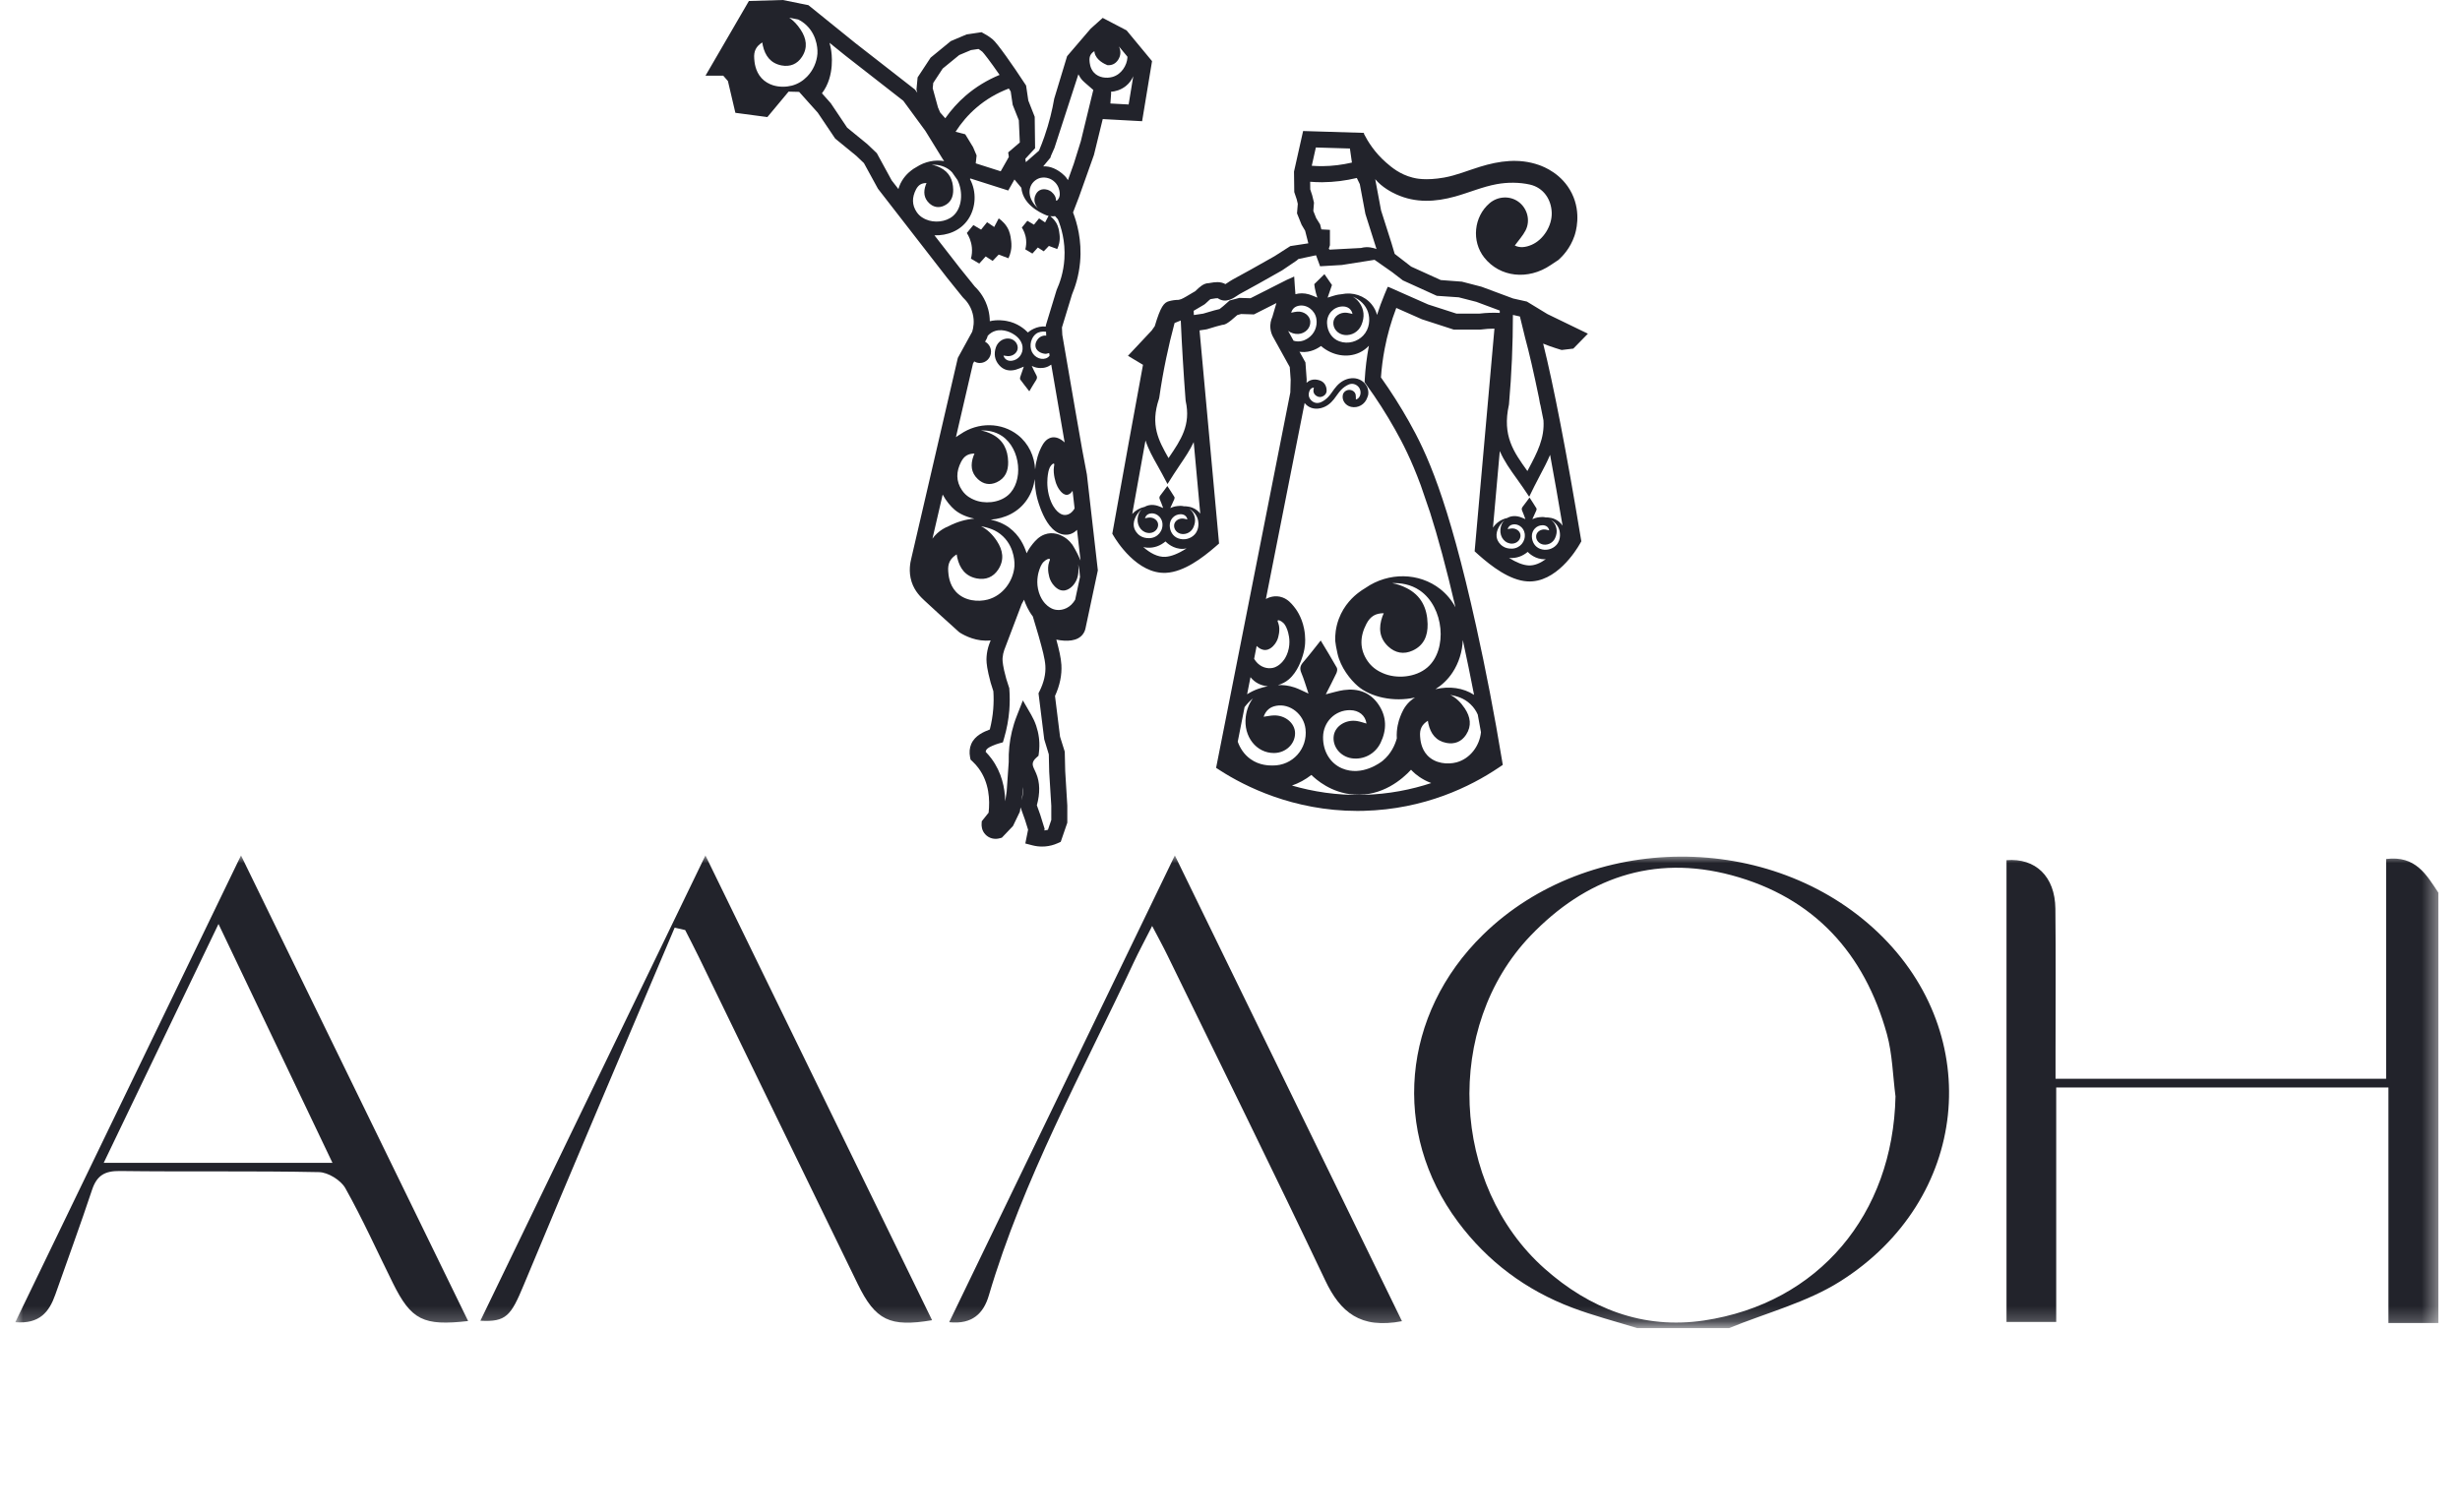
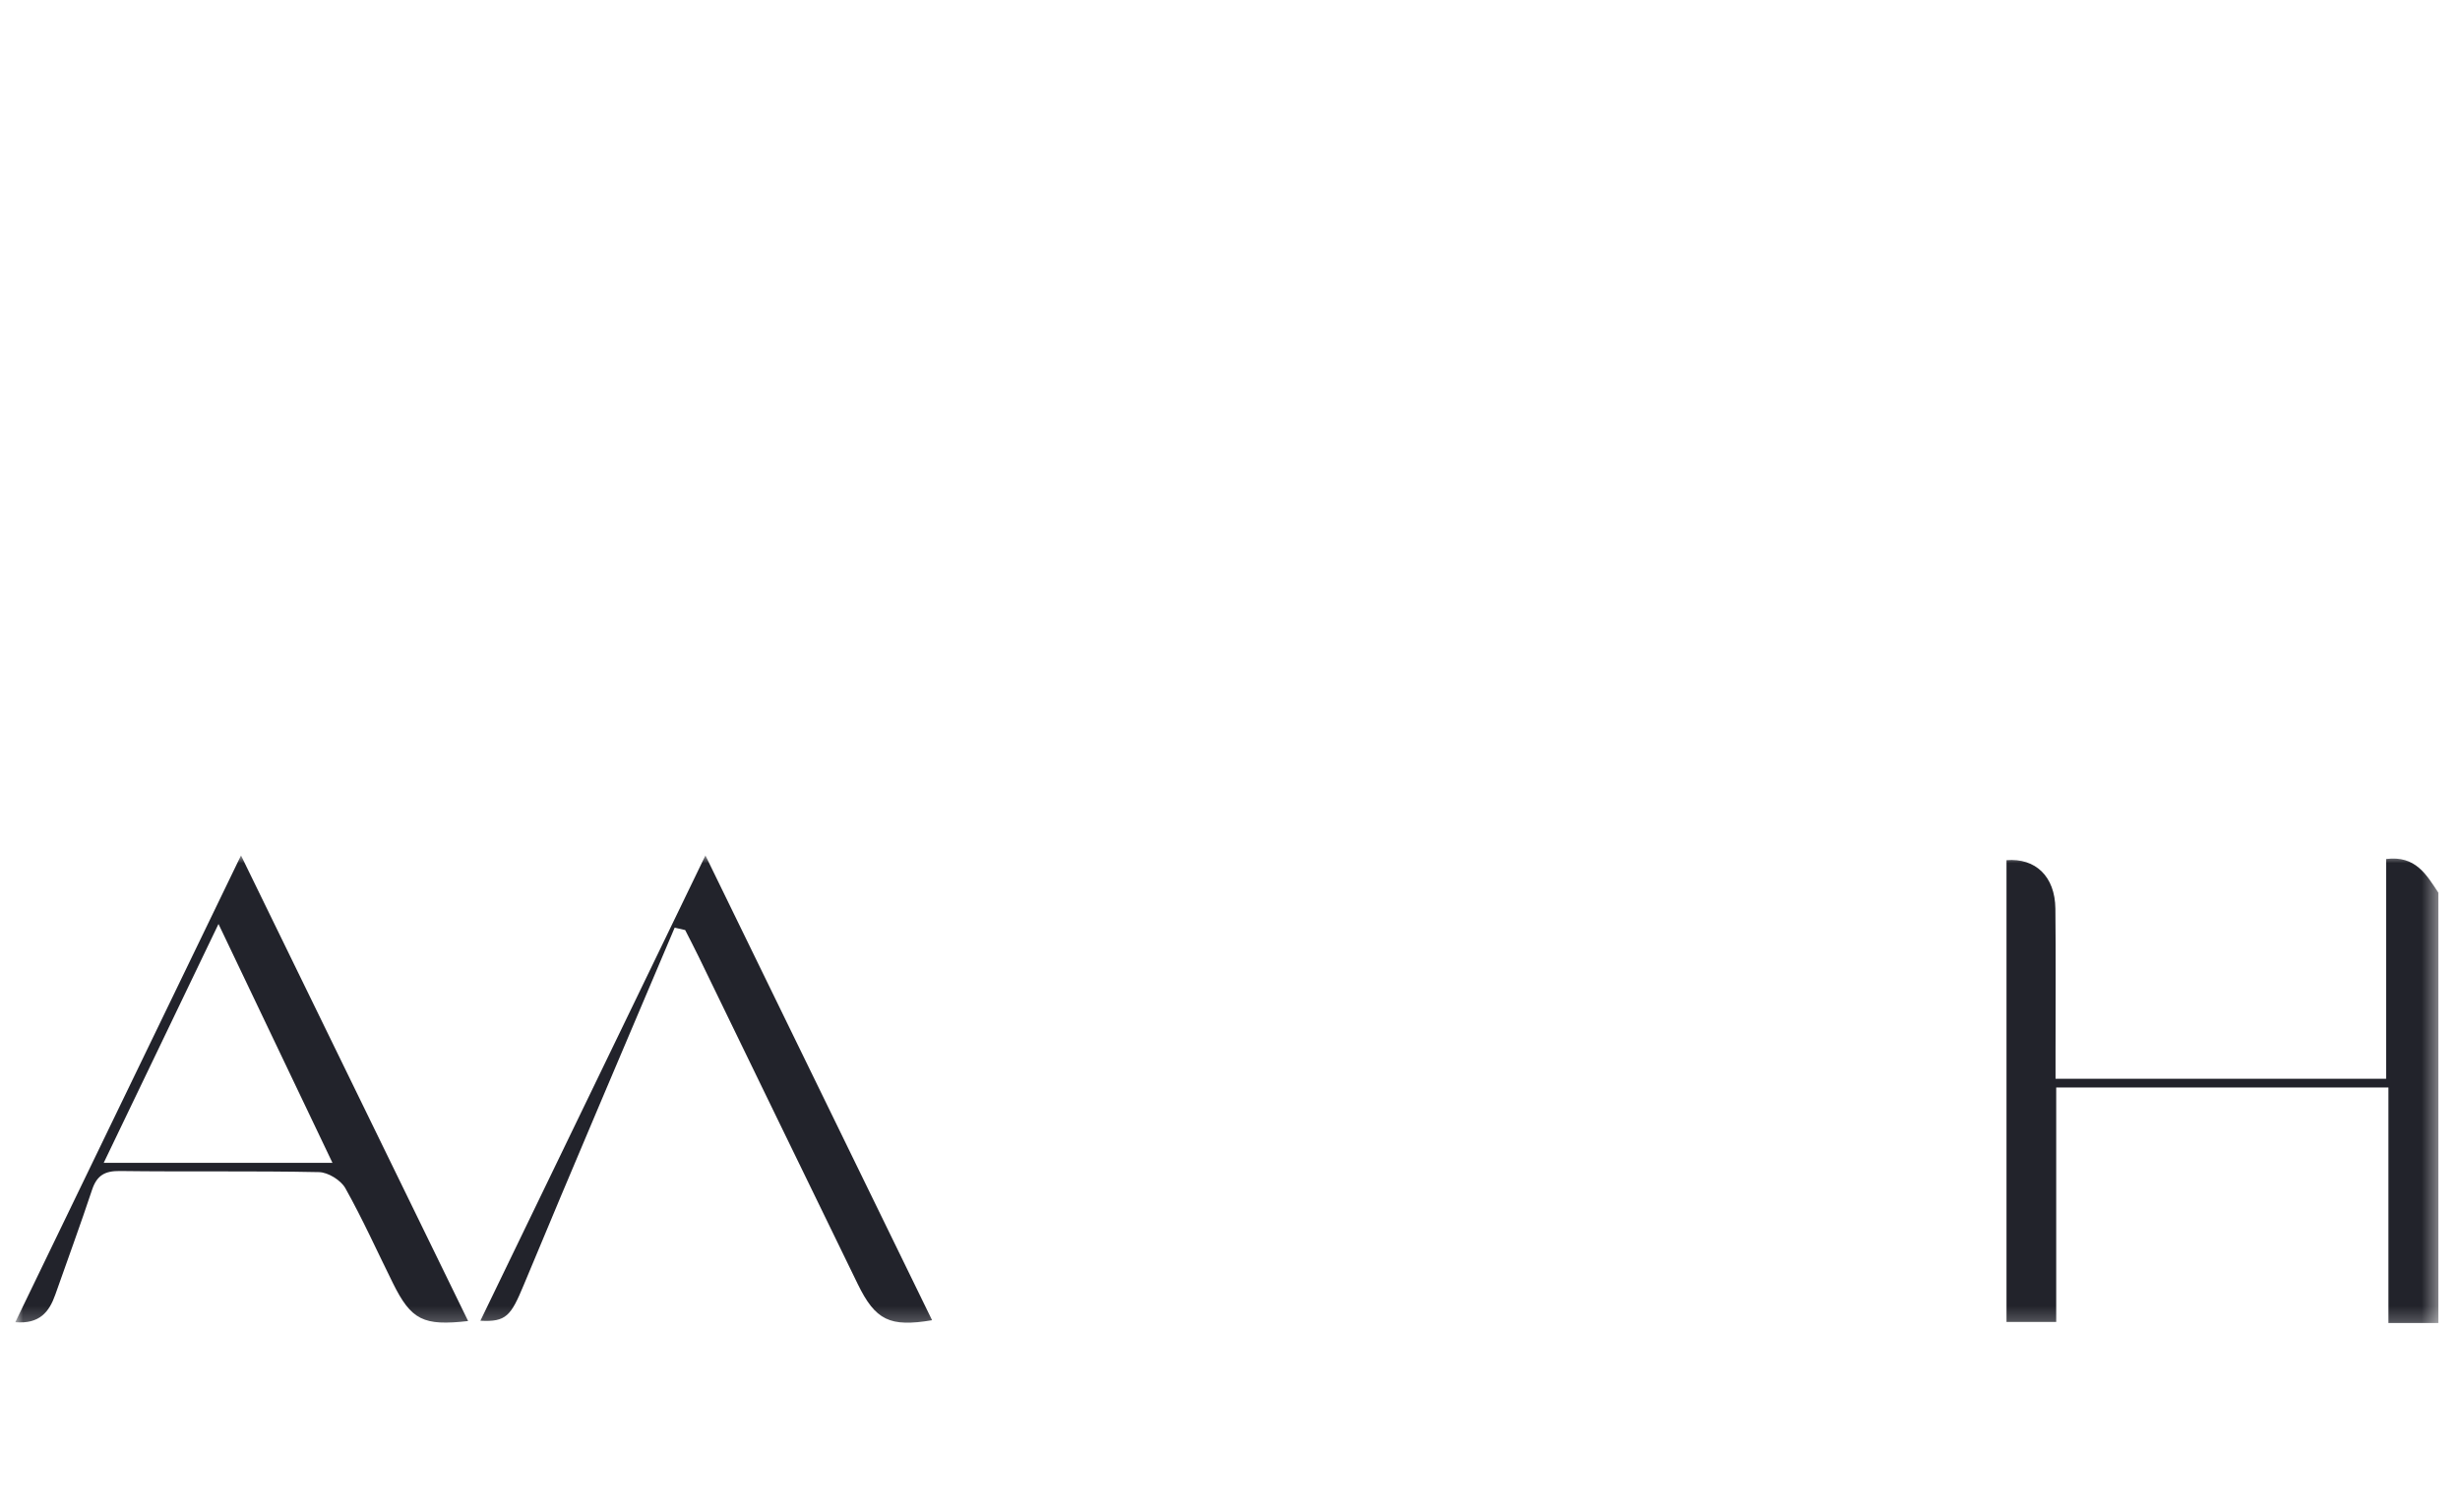
<svg xmlns="http://www.w3.org/2000/svg" width="161" height="99" viewBox="0 0 161 99" fill="none">
-   <path d="M73.822 23.292L74.806 23.883C74.491 25.582 74.18 27.284 73.869 28.994C73.517 30.916 73.174 32.836 72.832 34.747L72.797 34.938L72.896 35.105C73.046 35.36 74.419 37.604 76.322 37.5C77.494 37.436 78.698 36.517 79.501 35.827L79.784 35.581L78.507 21.629L78.93 21.566L79.007 21.549C79.394 21.428 79.867 21.291 79.999 21.266C80.148 21.261 80.327 21.217 80.98 20.623L81.228 20.557L82.067 20.583L83.537 19.839L83.272 20.747C83.189 20.928 83.108 21.199 83.148 21.525C83.172 21.73 83.24 21.93 83.348 22.108L84.411 24.029L84.471 24.864L84.448 25.691L82.221 36.959C81.343 41.395 80.468 45.83 79.59 50.267L79.89 50.46C81.442 51.456 84.629 53.087 88.837 53.087C88.977 53.087 89.12 53.086 89.263 53.081C93.234 52.978 96.246 51.49 98.073 50.261L98.353 50.073L98.297 49.74C97.813 46.811 97.247 43.874 96.614 41.011C94.731 32.498 93.353 29.621 92.209 27.589C91.65 26.599 91.037 25.631 90.379 24.708C90.422 24.087 90.503 23.464 90.618 22.855C90.791 21.939 91.047 21.036 91.383 20.159L93.061 20.901L95.143 21.577H96.866L96.933 21.572C97.222 21.532 97.515 21.514 97.807 21.514L96.511 36.092L96.785 36.339C97.589 37.048 98.796 37.995 99.97 38.061C101.837 38.169 103.157 36.028 103.401 35.599L103.493 35.435L103.463 35.253C102.547 29.708 101.658 25.129 100.995 22.495C101.261 22.604 101.534 22.702 101.809 22.79C101.909 22.823 102.008 22.853 102.105 22.882L102.207 22.912L102.969 22.821L103.924 21.845L101.275 20.561L99.93 19.742L99.031 19.541L96.961 18.771L95.68 18.439L94.294 18.334L92.356 17.453L91.278 16.619L91.07 15.919L90.387 13.776L90.004 11.73C90.451 12.261 91.069 12.582 91.392 12.728C92.653 13.299 93.942 13.223 95.231 12.865C96.144 12.611 97.028 12.225 97.954 12.056C98.657 11.927 99.433 11.926 100.128 12.083C101.03 12.289 101.529 13.066 101.556 13.925C101.583 14.774 101.015 15.691 100.243 16.026C99.858 16.194 99.466 16.241 99.139 16.072C99.396 15.72 99.667 15.428 99.843 15.087C100.179 14.432 99.958 13.63 99.377 13.208C98.816 12.8 98.023 12.841 97.482 13.309C96.454 14.193 96.298 15.794 97.137 16.857C98.157 18.151 100.005 18.361 101.487 17.353C101.626 17.257 101.768 17.167 102.003 17.011C102.269 16.77 102.766 16.258 103.043 15.445C103.118 15.226 103.522 13.968 102.87 12.654C102.237 11.376 101.048 10.916 100.712 10.799C99.416 10.347 98.132 10.526 96.857 10.918C96.079 11.157 95.315 11.48 94.518 11.623C93.294 11.84 92.639 11.676 92.454 11.627C91.616 11.417 91.064 10.944 90.714 10.638C89.972 9.993 89.525 9.265 89.275 8.779L89.263 8.699L85.285 8.577L84.689 11.234L84.706 12.574L84.868 13.054L84.937 13.345L84.886 13.967L85.184 14.71L85.417 15.104L85.627 15.929L84.449 16.11L83.418 16.77C82.269 17.43 81.308 17.955 80.685 18.294C80.575 18.354 80.473 18.423 80.382 18.483C80.33 18.521 80.258 18.568 80.203 18.6C79.855 18.404 79.466 18.476 79.223 18.518C79.18 18.526 79.14 18.535 79.115 18.536C78.778 18.536 78.51 18.791 78.296 18.997C78.266 19.024 78.241 19.047 78.221 19.066C78.177 19.091 78.112 19.131 78.031 19.176C77.855 19.283 77.444 19.533 77.306 19.583C77.259 19.6 77.204 19.615 77.139 19.63C76.921 19.631 76.707 19.662 76.502 19.719C76.174 19.809 75.958 20.07 75.576 21.351L75.377 21.634L73.822 23.292ZM74.239 34.596C74.103 34.213 74.297 33.702 74.738 33.317C74.582 33.471 74.476 33.685 74.454 33.947C74.408 34.479 74.776 34.914 75.252 34.892C75.568 34.877 75.813 34.625 75.796 34.33C75.781 34.067 75.514 33.861 75.21 33.881C75.123 33.886 75.037 33.91 74.933 33.928C74.989 33.751 75.101 33.657 75.262 33.62C75.628 33.538 76.01 33.819 76.072 34.213C76.154 34.747 75.759 35.218 75.222 35.231C74.99 35.236 74.791 35.187 74.627 35.082C74.398 34.934 74.284 34.72 74.239 34.596ZM76.268 36.453C75.759 36.48 75.253 36.192 74.823 35.812C74.908 35.83 74.994 35.849 75.084 35.854C75.54 35.88 75.936 35.73 76.278 35.445C76.347 35.517 76.789 35.964 77.449 35.931C77.52 35.927 77.591 35.917 77.659 35.902C77.117 36.247 76.65 36.431 76.268 36.453ZM78.185 34.991C77.931 35.268 77.499 35.39 77.1 35.239C76.774 35.115 76.564 34.797 76.556 34.41C76.548 34.004 76.854 33.675 77.254 33.663C77.495 33.657 77.673 33.789 77.711 34.007C77.624 33.987 77.541 33.96 77.455 33.95C77.152 33.913 76.874 34.104 76.844 34.365C76.811 34.658 77.042 34.926 77.355 34.958C77.668 34.991 77.976 34.819 78.11 34.514C78.202 34.305 78.236 34.096 78.199 33.895C78.159 33.673 78.05 33.528 78.016 33.484C77.954 33.406 77.887 33.349 77.82 33.302C78.1 33.456 78.311 33.702 78.395 34C78.411 34.067 78.549 34.598 78.185 34.991ZM84.305 21.663C84.495 21.8 84.724 21.875 84.974 21.862C85.431 21.837 85.782 21.468 85.754 21.043C85.729 20.663 85.342 20.368 84.902 20.4C84.776 20.409 84.652 20.442 84.503 20.471C84.58 20.213 84.741 20.075 84.975 20.022C85.504 19.899 86.06 20.301 86.154 20.871C86.236 21.383 86.015 21.858 85.627 22.126C85.531 22.192 85.28 22.361 84.933 22.351C84.835 22.347 84.743 22.331 84.66 22.305L84.305 21.663ZM82.244 42.287C82.288 42.331 82.328 42.364 82.355 42.384C82.437 42.444 82.601 42.563 82.829 42.55C83.075 42.536 83.242 42.376 83.323 42.295C83.515 42.106 83.602 41.877 83.622 41.821C83.636 41.786 83.825 41.242 83.662 40.795C83.637 40.725 83.602 40.658 83.622 40.624C83.661 40.559 83.867 40.653 84.009 40.798C84.043 40.832 84.156 40.956 84.257 41.252C84.31 41.413 84.46 41.87 84.349 42.439C84.282 42.783 84.148 43.024 84.061 43.156C83.873 43.436 83.661 43.575 83.529 43.64C83.512 43.648 83.473 43.667 83.433 43.684C83.128 43.802 82.668 43.767 82.306 43.421C82.209 43.327 82.137 43.226 82.079 43.131L82.244 42.287ZM81.841 44.331C82.14 44.707 82.551 44.892 82.978 44.926C82.594 44.996 82.095 45.144 81.62 45.45L81.841 44.331ZM81.849 49.698C81.402 49.382 81.144 48.943 81.007 48.553L81.454 46.291C81.608 46.088 81.792 45.895 82.001 45.716C81.757 46.043 81.591 46.45 81.532 46.925C81.372 48.216 82.226 49.306 83.386 49.296C84.155 49.29 84.773 48.697 84.758 47.98C84.744 47.341 84.118 46.815 83.374 46.835C83.163 46.84 82.954 46.888 82.701 46.922C82.85 46.495 83.13 46.277 83.527 46.204C84.426 46.038 85.33 46.756 85.442 47.717C85.593 49.022 84.592 50.132 83.282 50.113C83.078 50.112 82.443 50.12 81.849 49.698ZM89.243 52.034C87.48 52.081 85.905 51.816 84.555 51.425C85.005 51.27 85.431 51.039 85.826 50.731C86.124 51.023 87.114 51.914 88.624 52.017C90.476 52.145 91.789 50.998 92.348 50.39C92.383 50.426 92.418 50.462 92.455 50.5C92.626 50.674 93.05 51.033 93.672 51.262C92.388 51.686 90.906 51.991 89.243 52.034ZM96.715 46.78C96.785 47.163 96.856 47.546 96.924 47.932C96.842 48.814 96.224 49.668 95.32 49.908C94.747 50.058 93.927 49.998 93.41 49.442C92.991 48.992 92.957 48.402 92.942 48.213C92.902 47.729 93.063 47.429 93.45 47.183C93.462 47.254 93.468 47.317 93.483 47.377C93.63 48.027 93.975 48.501 94.662 48.635C95.201 48.739 95.653 48.556 95.953 48.096C96.333 47.511 96.236 46.932 95.866 46.374C95.603 45.976 95.287 45.674 94.913 45.489C95.332 45.574 95.812 45.691 96.239 46.103C96.462 46.312 96.613 46.55 96.715 46.78ZM90.853 42.319C91.317 42.754 91.874 42.856 92.452 42.59C93.185 42.254 93.45 41.626 93.433 40.85C93.411 39.81 93.014 38.981 92.058 38.498C91.74 38.337 91.42 38.228 91.105 38.175C91.653 38.154 92.321 38.243 92.919 38.652C94.513 39.742 94.763 42.536 93.416 43.695C92.643 44.36 91.375 44.459 90.494 44.064C90.322 43.986 89.861 43.787 89.515 43.29C88.966 42.5 88.996 41.666 89.428 40.839C89.689 40.34 90.032 40.145 90.563 40.144C90.531 40.221 90.499 40.286 90.474 40.355C90.218 41.085 90.261 41.763 90.853 42.319ZM96.474 45.489C95.764 45.026 94.856 44.904 93.947 45.117C94.372 44.846 94.756 44.491 95.062 44.028C95.477 43.399 95.705 42.654 95.737 41.898C95.993 43.086 96.241 44.283 96.474 45.489ZM91.3 28.111C91.805 29.007 92.358 30.077 92.984 31.77C93.189 32.364 93.391 32.959 93.595 33.553C94.1 35.137 94.65 37.143 95.258 39.76C95.017 39.306 94.682 38.896 94.254 38.558C92.877 37.478 90.881 37.441 89.369 38.488C89.197 38.588 89.047 38.695 88.925 38.787C88.602 39.029 87.968 39.581 87.619 40.522C87.407 41.093 87.376 41.604 87.385 41.942C87.402 42.146 87.459 42.434 87.534 42.779C87.733 43.69 88.384 44.507 88.872 44.922C89.702 45.633 91.207 45.976 92.606 45.664C92.489 45.736 92.378 45.818 92.278 45.911C91.891 46.266 91.742 46.661 91.631 46.945C91.531 47.206 91.38 47.711 91.417 48.34C91.298 48.767 91.047 49.343 90.498 49.8C90.38 49.899 89.145 50.855 87.839 50.304C87.057 49.974 86.576 49.182 86.591 48.243C86.606 47.255 87.382 46.483 88.353 46.49C88.937 46.495 89.359 46.833 89.433 47.367C89.223 47.31 89.022 47.237 88.813 47.203C88.08 47.086 87.387 47.526 87.291 48.156C87.184 48.864 87.72 49.536 88.478 49.643C89.238 49.75 89.999 49.362 90.354 48.632C90.767 47.779 90.762 46.919 90.218 46.12C89.675 45.321 88.88 45.048 87.947 45.175C87.569 45.227 87.201 45.35 86.77 45.453C87.016 44.966 87.249 44.526 87.46 44.077C87.51 43.97 87.542 43.801 87.492 43.712C87.162 43.123 86.807 42.548 86.437 41.93C86.037 42.431 85.677 42.905 85.287 43.354C85.096 43.575 85.051 43.764 85.166 44.042C85.344 44.467 85.471 44.911 85.638 45.405C85.278 45.244 85.014 45.1 84.734 45.006C84.352 44.879 83.984 44.831 83.637 44.852C83.892 44.777 84.135 44.655 84.344 44.479C84.935 43.98 85.19 43.158 85.265 42.912C85.364 42.595 85.394 42.347 85.402 42.27C85.414 42.165 85.461 41.711 85.345 41.145C85.184 40.351 84.814 39.864 84.671 39.692C84.515 39.504 84.299 39.248 83.949 39.116C83.44 38.923 83.006 39.127 82.849 39.211L83.125 37.816C83.199 37.443 83.272 37.069 83.346 36.698L83.604 35.392C83.81 34.353 84.014 33.313 84.22 32.275L85.385 26.381C85.613 26.684 86 26.822 86.425 26.723C86.807 26.636 87.082 26.411 87.306 26.128C87.465 25.929 87.596 25.706 87.773 25.521C87.907 25.38 88.082 25.254 88.264 25.174C88.502 25.07 88.748 25.149 88.903 25.32C89.058 25.489 89.091 25.77 88.977 25.963C88.92 26.06 88.842 26.132 88.738 26.15C88.734 26.036 88.743 25.933 88.723 25.834C88.684 25.644 88.495 25.517 88.291 25.524C88.095 25.531 87.924 25.668 87.884 25.852C87.808 26.2 88.053 26.554 88.425 26.636C88.879 26.736 89.327 26.48 89.483 26.033C89.498 25.991 89.513 25.949 89.538 25.879C89.557 25.787 89.577 25.601 89.498 25.39C89.476 25.333 89.347 25.01 88.972 24.846C88.609 24.687 88.262 24.784 88.167 24.816C87.798 24.933 87.542 25.177 87.326 25.464C87.194 25.64 87.08 25.829 86.926 25.988C86.797 26.122 86.638 26.247 86.466 26.324C86.238 26.427 86 26.395 85.818 26.21C85.637 26.028 85.613 25.814 85.704 25.587C85.757 25.45 85.846 25.388 85.993 25.37C85.987 25.39 85.982 25.408 85.977 25.427C85.931 25.623 85.97 25.794 86.154 25.916C86.298 26.011 86.457 26.016 86.608 25.927C86.799 25.815 86.849 25.644 86.816 25.447C86.77 25.182 86.631 24.983 86.347 24.894C86.161 24.836 85.982 24.829 85.819 24.878C85.672 24.921 85.58 24.998 85.511 25.06L85.518 24.843L85.438 23.726L85.047 23.022C85.074 23.026 85.097 23.036 85.124 23.037C85.797 23.111 86.308 22.758 86.454 22.651C87.191 23.282 88.17 23.451 88.964 23.088C89.228 22.967 89.433 22.801 89.592 22.634C89.59 22.645 89.587 22.656 89.585 22.667C89.45 23.382 89.361 24.112 89.319 24.839L89.309 25.023L89.418 25.174C90.099 26.11 90.73 27.098 91.3 28.111ZM88.011 21.932C88.465 21.976 88.907 21.725 89.098 21.281C89.32 20.763 89.295 20.253 88.951 19.792C88.826 19.625 88.683 19.503 88.525 19.416C89.002 19.603 89.377 19.965 89.53 20.424C89.682 20.881 89.647 21.519 89.213 21.972C88.852 22.351 88.236 22.56 87.648 22.342C87.174 22.167 86.868 21.709 86.851 21.15C86.834 20.562 87.274 20.084 87.852 20.062C88.2 20.049 88.458 20.239 88.517 20.554C88.391 20.526 88.269 20.487 88.145 20.474C87.706 20.424 87.306 20.703 87.266 21.08C87.222 21.504 87.557 21.889 88.011 21.932ZM97.984 35.293C97.852 34.916 98.043 34.417 98.475 34.04C98.321 34.191 98.219 34.4 98.197 34.658C98.152 35.181 98.51 35.608 98.979 35.587C99.289 35.574 99.53 35.326 99.513 35.037C99.498 34.779 99.238 34.576 98.939 34.594C98.853 34.6 98.769 34.621 98.669 34.64C98.723 34.466 98.833 34.373 98.992 34.338C99.352 34.258 99.727 34.534 99.786 34.921C99.866 35.445 99.478 35.906 98.95 35.917C98.724 35.922 98.528 35.874 98.368 35.77C98.138 35.624 98.026 35.415 97.984 35.293ZM100.037 37.016C99.68 36.997 99.25 36.828 98.753 36.518C98.773 36.52 98.791 36.527 98.811 36.529C99.258 36.555 99.649 36.408 99.984 36.13C100.052 36.202 100.484 36.641 101.13 36.607C101.147 36.607 101.162 36.602 101.177 36.6C100.819 36.862 100.429 37.038 100.037 37.016ZM101.854 35.686C101.604 35.956 101.179 36.076 100.789 35.927C100.469 35.805 100.265 35.494 100.256 35.115C100.248 34.717 100.549 34.394 100.941 34.384C101.177 34.377 101.352 34.507 101.388 34.722C101.303 34.702 101.221 34.675 101.137 34.665C100.839 34.628 100.566 34.816 100.538 35.07C100.504 35.356 100.73 35.619 101.038 35.653C101.346 35.684 101.648 35.517 101.78 35.218C101.871 35.011 101.904 34.807 101.867 34.611C101.829 34.394 101.723 34.251 101.69 34.208C101.629 34.131 101.564 34.075 101.497 34.029C101.772 34.181 101.978 34.422 102.06 34.715C102.075 34.779 102.211 35.299 101.854 35.686ZM98.751 26.515L98.759 26.46C98.845 25.484 98.909 24.492 98.952 23.513C98.994 22.552 99.014 21.581 99.016 20.616L99.474 20.718L99.814 22.111C100.076 23.064 100.384 24.412 100.722 26.05C100.744 26.167 100.764 26.286 100.784 26.401L100.799 26.463C100.807 26.487 100.812 26.509 100.819 26.532C100.883 26.849 100.948 27.175 101.015 27.51C101.1 28.689 100.601 29.635 100.04 30.691C100.015 30.74 99.989 30.788 99.963 30.837C99.958 30.83 99.953 30.822 99.948 30.815C99.069 29.588 98.307 28.53 98.751 26.515ZM99.252 31.316C99.391 31.51 99.531 31.704 99.667 31.905L100.082 32.518L100.409 31.853C100.536 31.596 100.668 31.343 100.802 31.093C101.03 30.665 101.259 30.231 101.449 29.775C101.715 31.214 101.99 32.769 102.266 34.409C102.197 34.31 102.115 34.219 102.018 34.142C101.7 33.891 101.343 33.868 101.164 33.873C101.002 33.833 100.869 33.846 100.759 33.858C100.553 33.88 100.39 33.94 100.288 33.987C100.38 33.787 100.467 33.607 100.546 33.422C100.565 33.379 100.575 33.31 100.554 33.275C100.414 33.042 100.261 32.816 100.104 32.572C99.95 32.779 99.811 32.975 99.662 33.163C99.588 33.255 99.573 33.332 99.624 33.443C99.701 33.612 99.759 33.789 99.833 33.985C99.686 33.925 99.576 33.871 99.463 33.838C99.143 33.744 98.848 33.782 98.624 33.923C98.63 33.918 98.636 33.913 98.641 33.91C98.24 33.998 97.91 34.236 97.711 34.543L98.157 29.528C98.443 30.189 98.85 30.757 99.252 31.316ZM86.119 9.655L88.348 9.722L88.48 10.643C87.844 10.79 87.197 10.872 86.551 10.877C86.318 10.879 86.085 10.869 85.851 10.852L86.119 9.655ZM86.482 11.929C86.507 11.929 86.534 11.929 86.559 11.929C87.311 11.922 88.063 11.829 88.8 11.651L88.996 12.056L89.361 14.004L90.066 16.231L90.088 16.303C89.918 16.236 89.516 16.11 89.076 16.234L87.02 16.343L86.966 16.286L87.04 16.052V15.047L86.479 15.017L86.397 14.688L86.142 14.282L85.953 13.809L85.997 13.267L85.881 12.79L85.752 12.399L85.746 11.899C85.992 11.917 86.238 11.929 86.482 11.929ZM78.577 20.078C78.654 20.032 78.715 19.995 78.74 19.981C78.84 19.931 78.915 19.859 79.021 19.759C79.069 19.715 79.16 19.626 79.219 19.583C79.282 19.576 79.347 19.566 79.411 19.553C79.491 19.539 79.639 19.513 79.699 19.523C79.969 19.71 80.233 19.702 80.464 19.625C80.489 19.616 80.514 19.608 80.54 19.598C80.714 19.529 80.863 19.427 80.975 19.352C81.052 19.302 81.124 19.251 81.189 19.218C81.809 18.88 82.767 18.357 83.909 17.701C84.224 17.488 84.54 17.274 84.855 17.061C84.895 17.026 84.935 16.991 84.977 16.956C85.362 16.874 85.746 16.793 86.131 16.711C86.219 16.952 86.308 17.192 86.397 17.433L86.4 17.431C86.872 17.403 87.343 17.376 87.815 17.348L89.96 17.009C90.344 17.277 90.729 17.547 91.112 17.815L91.812 18.355L94.034 19.365L95.468 19.464L96.623 19.76L98.155 20.331C98.155 20.382 98.155 20.432 98.155 20.484C97.718 20.465 97.278 20.474 96.842 20.529H95.318L93.47 19.933L90.849 18.774C90.836 18.784 90.826 18.796 90.811 18.804L90.62 19.258C90.432 19.703 90.27 20.157 90.123 20.616C90.062 20.387 89.953 20.149 89.771 19.926C89.302 19.354 88.537 19.101 87.797 19.261C87.726 19.266 87.654 19.275 87.581 19.288C87.358 19.328 87.142 19.41 86.889 19.484C86.985 19.209 87.078 18.935 87.174 18.66C87.01 18.423 86.846 18.185 86.681 17.947C86.459 18.165 86.236 18.384 86.015 18.602C86.023 18.684 86.037 18.769 86.052 18.858C86.094 19.092 86.153 19.302 86.218 19.484C86 19.399 85.839 19.32 85.67 19.271C85.349 19.179 85.049 19.184 84.783 19.26L84.739 18.692C84.726 18.496 84.714 18.3 84.701 18.103C84.537 18.176 84.372 18.252 84.208 18.325L81.841 19.524L81.117 19.501L80.558 19.648L80.481 19.67L80.468 19.675L80.371 19.764C80.165 19.955 79.925 20.157 79.818 20.233C79.671 20.263 79.381 20.338 78.745 20.532L78.135 20.623C78.132 20.531 78.127 20.439 78.122 20.346C78.262 20.268 78.416 20.176 78.577 20.078ZM75.851 26.11L75.87 26.033C75.992 25.174 76.144 24.307 76.322 23.458C76.482 22.686 76.667 21.909 76.873 21.145L77.278 20.981C77.316 21.832 77.36 22.687 77.412 23.535C77.465 24.421 77.526 25.316 77.593 26.195L77.601 26.256C77.948 27.821 77.284 28.798 76.517 29.928C76.504 29.948 76.491 29.968 76.477 29.988C75.824 28.836 75.273 27.828 75.851 26.11ZM75.747 30.462C75.853 30.649 75.96 30.837 76.06 31.028L76.41 31.688L76.811 31.056C76.948 30.839 77.092 30.626 77.236 30.415C77.556 29.945 77.877 29.467 78.125 28.943L78.554 33.622C78.493 33.546 78.43 33.476 78.353 33.417C78.028 33.163 77.665 33.138 77.482 33.143C77.316 33.102 77.181 33.116 77.069 33.128C76.857 33.15 76.693 33.211 76.59 33.26C76.683 33.056 76.772 32.871 76.853 32.684C76.871 32.639 76.882 32.568 76.861 32.533C76.717 32.295 76.561 32.066 76.4 31.817C76.243 32.029 76.102 32.228 75.95 32.419C75.875 32.513 75.859 32.592 75.911 32.704C75.99 32.876 76.05 33.057 76.126 33.257C75.975 33.196 75.865 33.141 75.747 33.108C75.422 33.012 75.121 33.052 74.892 33.195C74.898 33.19 74.903 33.185 74.908 33.181C74.584 33.255 74.304 33.422 74.101 33.647C74.368 32.16 74.634 30.671 74.907 29.178C74.927 29.064 74.948 28.95 74.97 28.834C75.161 29.424 75.456 29.948 75.747 30.462Z" fill="#22232B" />
-   <path d="M62.995 19.442L63.045 19.497C63.216 19.657 63.523 20.003 63.658 20.529C63.791 21.038 63.702 21.477 63.628 21.716L62.689 23.427L62.672 23.496C61.815 27.177 61.086 30.33 60.552 32.637C60.073 34.718 59.753 36.093 59.638 36.574C59.589 36.778 59.439 37.396 59.663 38.092C59.867 38.722 60.274 39.099 60.515 39.325C61.095 39.861 61.872 40.579 62.751 41.363L62.823 41.418C63.154 41.624 63.936 42.029 64.835 41.923L64.735 42.188C64.644 42.446 64.588 42.715 64.569 42.987C64.552 43.196 64.554 43.496 64.692 44.112C64.775 44.494 64.882 44.877 65.013 45.252C65.038 45.639 65.036 46.028 65.005 46.413C64.969 46.865 64.892 47.314 64.78 47.756C64.775 47.757 64.77 47.759 64.765 47.762C64.409 47.901 63.811 48.134 63.563 48.712C63.454 48.966 63.429 49.259 63.487 49.562L63.521 49.728L63.645 49.844C63.792 49.981 63.926 50.132 64.043 50.289C64.743 51.232 64.795 52.369 64.701 53.203L64.254 53.762L64.244 53.924C64.236 54.047 64.239 54.36 64.486 54.623C64.723 54.879 65.085 54.976 65.431 54.877L65.569 54.839L66.297 54.074L66.749 53.136L66.791 52.853L67.081 53.663L67.285 54.316L67.104 55.219L67.583 55.343C67.787 55.395 67.993 55.42 68.201 55.42C68.273 55.42 68.344 55.418 68.417 55.411C68.692 55.386 68.961 55.318 69.214 55.204L69.422 55.11L69.852 53.858V52.734L69.715 50.483L69.685 49.208L69.377 48.226L69.047 45.56C69.363 44.871 69.505 44.186 69.465 43.521C69.435 43.044 69.311 42.53 69.134 41.873C69.788 42.002 70.534 42.004 70.889 41.493C70.966 41.384 71.017 41.26 71.043 41.133L71.851 37.337L71.133 31.058L70.828 29.444L70.376 26.863L69.524 21.919L69.501 21.44L70.16 19.278C70.375 18.767 70.607 18.047 70.688 17.165C70.82 15.715 70.475 14.553 70.227 13.908L70.614 12.9L71.595 10.144L72.171 7.795L74.748 7.935L75.398 4.002L73.732 1.989L72.169 1.172L71.379 1.879L69.839 3.677L68.996 6.457C68.866 7.212 68.665 8.049 68.355 8.938C68.243 9.263 68.122 9.571 68 9.863C67.712 10.114 67.426 10.365 67.138 10.616L67.106 10.395L67.744 9.705L67.719 7.646L67.3 6.582L67.155 5.601L67.091 5.504C66.285 4.268 65.267 2.82 64.963 2.572C64.814 2.451 64.668 2.356 64.641 2.339C64.516 2.262 64.397 2.197 64.397 2.197L64.239 2.108L63.258 2.254L62.227 2.691L60.907 3.773L60.055 5.067L59.98 5.866L60.035 6.07L59.881 5.861L55.981 2.821L52.908 0.338L51.222 0L49.013 0.065L47.965 1.87L46.172 4.956H47.336L47.64 5.305L48.129 7.386L50.222 7.664L50.643 7.16L51.611 5.998L52.302 6.015L53.01 6.807L53.519 7.374L54.661 9.072L56.044 10.203L56.542 10.678L57.458 12.352L61.986 18.188L62.995 19.442ZM53.499 3.51C53.459 4.064 53.213 4.613 52.819 5.017C52.553 5.291 52.217 5.502 51.83 5.604C51.468 5.698 51.014 5.713 50.592 5.583C50.318 5.494 50.057 5.347 49.847 5.121C49.412 4.652 49.378 4.04 49.362 3.845C49.32 3.342 49.487 3.031 49.889 2.778C49.903 2.852 49.911 2.917 49.924 2.979C50.075 3.654 50.435 4.144 51.147 4.283C51.706 4.39 52.176 4.2 52.486 3.722C52.882 3.118 52.781 2.515 52.396 1.937C52.183 1.614 51.937 1.351 51.656 1.16L52.242 1.276C52.426 1.368 52.61 1.489 52.784 1.656C53.565 2.405 53.506 3.448 53.499 3.51ZM61.026 35.263C61.173 34.624 61.359 33.824 61.58 32.875C61.617 32.716 61.657 32.543 61.696 32.376C61.919 32.798 62.225 33.154 62.476 33.369C62.799 33.645 63.256 33.848 63.769 33.951C63.208 33.997 62.635 34.161 62.089 34.445C61.806 34.559 61.555 34.713 61.339 34.911C61.212 35.025 61.111 35.144 61.026 35.263ZM63.998 31.366C64.355 31.701 64.782 31.778 65.227 31.574C65.791 31.314 65.994 30.832 65.981 30.238C65.964 29.439 65.659 28.801 64.926 28.429C64.681 28.305 64.435 28.223 64.194 28.181C64.614 28.166 65.129 28.235 65.587 28.548C66.813 29.385 67.004 31.532 65.969 32.423C65.375 32.933 64.402 33.01 63.724 32.706C63.591 32.647 63.236 32.495 62.972 32.111C62.55 31.503 62.573 30.864 62.905 30.227C63.106 29.844 63.369 29.695 63.777 29.693C63.752 29.752 63.729 29.802 63.71 29.856C63.509 30.418 63.544 30.941 63.998 31.366ZM64.643 39.251C64.02 39.415 63.129 39.35 62.567 38.745C62.111 38.255 62.076 37.615 62.059 37.411C62.016 36.885 62.191 36.559 62.612 36.292C62.625 36.369 62.632 36.436 62.649 36.503C62.808 37.208 63.184 37.724 63.929 37.868C64.516 37.98 65.006 37.783 65.333 37.282C65.745 36.647 65.639 36.018 65.239 35.412C64.953 34.98 64.609 34.651 64.204 34.449C64.66 34.541 65.18 34.67 65.646 35.115C66.461 35.899 66.399 36.989 66.394 37.056C66.322 38.034 65.642 38.987 64.643 39.251ZM66.858 52.391L66.925 51.937L66.957 51.518C66.977 51.778 66.945 52.069 66.858 52.391ZM68.802 53.685L68.585 54.321C68.508 54.343 68.427 54.356 68.347 54.365L68.369 54.263L68.082 53.342L67.859 52.717C68.077 51.925 68.064 51.225 67.816 50.636C67.789 50.571 67.759 50.505 67.727 50.438C67.627 50.229 67.565 50.092 67.593 49.953C67.615 49.839 67.69 49.722 67.819 49.606L67.967 49.474L67.992 49.281C68.03 48.986 68.035 48.69 68.007 48.397C68.002 48.357 67.999 48.315 67.992 48.273C67.925 47.752 67.756 47.257 67.49 46.795L66.944 45.853L66.547 46.867C66.415 47.2 66.307 47.545 66.224 47.891C66.07 48.541 66.001 49.212 66.018 49.887L65.885 51.805L65.788 52.458C65.771 51.577 65.559 50.567 64.891 49.666C64.775 49.509 64.646 49.36 64.509 49.219C64.514 49.184 64.519 49.154 64.531 49.127C64.606 48.955 64.919 48.831 65.149 48.742C65.232 48.709 65.304 48.687 65.355 48.673L65.636 48.596L65.718 48.317C65.892 47.724 66.006 47.113 66.056 46.5C66.091 46.039 66.095 45.571 66.058 45.108L66.053 45.04L66.029 44.974C65.904 44.618 65.798 44.255 65.718 43.891C65.597 43.34 65.611 43.148 65.617 43.066C65.631 42.89 65.668 42.712 65.725 42.553L66.867 39.542C66.923 39.45 66.975 39.355 67.021 39.26C67.118 39.539 67.297 39.971 67.595 40.356L67.866 41.264C67.896 41.356 67.935 41.49 67.982 41.657C68.218 42.5 68.387 43.109 68.417 43.591C68.449 44.117 68.32 44.673 68.037 45.244L67.968 45.385L68.322 48.235L68.337 48.358L68.344 48.407L68.641 49.383L68.667 50.53L68.804 52.751V53.685H68.802ZM70.366 39.261C70.302 39.368 70.222 39.482 70.112 39.588C69.727 39.956 69.234 39.995 68.909 39.869C68.866 39.852 68.826 39.832 68.807 39.822C68.667 39.752 68.439 39.605 68.24 39.305C68.146 39.164 68.004 38.908 67.932 38.541C67.814 37.933 67.972 37.444 68.03 37.274C68.137 36.957 68.26 36.825 68.295 36.79C68.447 36.634 68.667 36.533 68.707 36.604C68.729 36.641 68.692 36.711 68.665 36.786C68.491 37.262 68.693 37.843 68.707 37.881C68.729 37.942 68.821 38.184 69.027 38.387C69.112 38.471 69.291 38.643 69.554 38.658C69.795 38.672 69.971 38.546 70.058 38.481C70.132 38.427 70.299 38.287 70.427 38.029C70.617 37.639 70.591 37.232 70.572 36.954C70.572 36.949 70.57 36.942 70.57 36.939C70.627 37.202 70.669 37.483 70.684 37.767L70.366 39.261ZM70.488 34.685L70.718 36.691C70.475 36.11 70.209 35.698 70.137 35.589C70.142 35.601 70.152 35.623 70.163 35.649C70.157 35.639 70.152 35.629 70.145 35.619C69.924 35.313 69.688 35.18 69.554 35.108C69.408 35.03 68.924 34.777 68.355 34.993C67.982 35.134 67.752 35.408 67.585 35.608C67.501 35.708 67.342 35.916 67.19 36.219C67.036 35.725 66.724 35.048 66.058 34.551C65.7 34.283 65.282 34.112 64.839 34.019C65.746 33.946 66.662 33.546 67.233 32.682C67.495 32.289 67.657 31.833 67.722 31.364C67.729 31.843 67.793 32.203 67.811 32.297C67.826 32.381 67.878 32.647 67.99 32.984C68.077 33.245 68.367 34.117 68.878 34.611C69.382 35.1 70.04 35.15 70.488 34.685ZM70.165 32.173C70.174 32.163 70.185 32.145 70.197 32.128L70.329 33.282C70.328 33.287 70.326 33.29 70.323 33.295C70.085 33.7 69.735 33.776 69.487 33.672C69.454 33.658 69.424 33.64 69.408 33.633C69.3 33.571 69.12 33.439 68.945 33.151C68.861 33.015 68.732 32.764 68.641 32.398C68.491 31.788 68.553 31.279 68.576 31.1C68.62 30.77 68.693 30.626 68.713 30.587C68.806 30.417 68.953 30.298 68.99 30.366C69.01 30.402 68.99 30.477 68.978 30.556C68.904 31.053 69.112 31.629 69.127 31.668C69.149 31.726 69.241 31.967 69.412 32.158C69.482 32.237 69.629 32.399 69.82 32.394C69.996 32.388 70.11 32.245 70.165 32.173ZM69.678 28.963C69.583 28.873 69.497 28.816 69.439 28.779C69.325 28.71 68.95 28.489 68.563 28.752C68.31 28.925 68.174 29.221 68.076 29.437C67.997 29.608 67.816 30.05 67.747 30.73C67.702 29.879 67.332 29.042 66.612 28.476C65.554 27.645 64.022 27.619 62.86 28.421C62.746 28.488 62.649 28.555 62.563 28.618C62.903 27.151 63.276 25.539 63.68 23.802L63.759 23.66C63.868 23.726 63.992 23.764 64.127 23.764C64.531 23.764 64.859 23.431 64.859 23.022C64.859 22.738 64.7 22.493 64.469 22.369L64.576 22.175L64.611 22.09C64.623 22.056 64.633 22.019 64.644 21.982C64.715 21.905 64.797 21.83 64.904 21.768C65.489 21.425 66.126 21.76 66.228 21.815C66.376 21.895 66.863 22.178 66.922 22.697C66.974 23.158 66.664 23.561 66.22 23.617C65.952 23.65 65.74 23.518 65.674 23.275C65.773 23.288 65.87 23.31 65.967 23.314C66.311 23.324 66.6 23.077 66.607 22.779C66.614 22.445 66.329 22.165 65.976 22.16C65.623 22.155 65.297 22.383 65.177 22.742C65.038 23.163 65.092 23.563 65.388 23.9C65.683 24.238 66.063 24.317 66.483 24.201C66.652 24.154 66.815 24.075 67.005 24.002C66.922 24.243 66.841 24.461 66.771 24.682C66.754 24.733 66.749 24.816 66.778 24.852C66.964 25.105 67.16 25.351 67.365 25.616C67.519 25.36 67.655 25.117 67.808 24.886C67.881 24.772 67.891 24.682 67.823 24.559C67.716 24.373 67.632 24.174 67.526 23.955C67.622 24.003 67.771 24.066 67.963 24.086C68.067 24.096 68.449 24.132 68.77 23.886C68.767 23.89 68.766 23.895 68.764 23.898C68.774 23.891 68.789 23.878 68.801 23.87L69.678 28.963ZM67.776 22.711C67.858 23.081 68.337 23.181 68.476 23.16C68.538 23.149 68.6 23.131 68.665 23.113L68.693 23.278C68.633 23.366 68.551 23.427 68.444 23.463C68.042 23.593 67.587 23.314 67.478 22.875C67.421 22.644 67.446 22.416 67.531 22.218C67.561 22.15 67.638 21.976 67.804 21.854C67.99 21.716 68.236 21.684 68.461 21.718L68.472 21.974C68.415 21.967 68.355 21.966 68.29 21.977C68.107 22.012 67.993 22.125 67.962 22.157C67.936 22.183 67.712 22.421 67.776 22.711ZM74.169 4.993L73.866 6.84L72.672 6.775L72.721 6.108L72.707 6.01C72.992 5.985 73.353 5.894 73.682 5.633C73.914 5.449 74.067 5.224 74.169 4.993ZM71.622 3.351C71.625 3.392 71.634 3.434 71.642 3.471C71.761 3.945 72.277 4.184 72.473 4.265C72.764 4.292 73.01 4.174 73.178 3.917C73.37 3.62 73.363 3.327 73.231 3.041L73.787 3.712C73.787 3.754 73.785 3.781 73.785 3.789C73.752 4.262 73.407 4.881 72.784 5.043C72.431 5.137 71.918 5.102 71.597 4.754C71.337 4.473 71.317 4.112 71.307 3.99C71.282 3.691 71.383 3.503 71.622 3.351ZM68.752 10.315C68.76 10.263 68.774 10.213 68.799 10.161C68.873 10 68.945 9.843 69.011 9.685C69.534 8.078 70.055 6.47 70.577 4.864C70.619 4.945 70.661 5.018 70.698 5.075C70.803 5.233 70.91 5.328 71.004 5.412C71.202 5.589 71.384 5.747 71.553 5.889C71.336 6.782 71.118 7.674 70.902 8.565C70.847 8.789 70.793 9.015 70.738 9.24C70.585 9.73 70.431 10.221 70.279 10.712L69.894 11.792C69.842 11.704 69.795 11.644 69.778 11.621C69.75 11.584 69.654 11.47 69.497 11.345C69.373 11.247 68.963 10.922 68.436 10.891C68.382 10.887 68.328 10.892 68.273 10.894L68.752 10.315ZM67.449 12.205C67.575 11.892 67.859 11.7 68.091 11.646C68.122 11.639 68.151 11.634 68.164 11.633C68.268 11.617 68.447 11.607 68.65 11.679C68.747 11.713 68.904 11.787 69.05 11.936C69.293 12.185 69.336 12.475 69.35 12.577C69.375 12.766 69.34 12.873 69.328 12.902C69.281 13.031 69.177 13.156 69.134 13.138C69.11 13.128 69.112 13.081 69.107 13.036C69.077 12.746 68.79 12.54 68.772 12.527C68.742 12.507 68.618 12.421 68.437 12.398C68.362 12.388 68.206 12.369 68.045 12.455C67.896 12.533 67.828 12.657 67.794 12.718C67.766 12.77 67.704 12.895 67.702 13.064C67.699 13.319 67.829 13.505 67.92 13.63L67.927 13.639C67.665 13.384 67.417 13.047 67.387 12.671C67.381 12.599 67.365 12.411 67.449 12.205ZM66.148 5.986L66.277 6.86L66.679 7.873L66.744 9.328L65.983 9.978L66.026 10.273L65.493 11.214L63.859 10.693L63.916 10.177L63.685 9.632C63.514 9.352 63.343 9.071 63.173 8.791L62.54 8.625C62.915 8.037 63.37 7.508 63.896 7.055C64.526 6.51 65.244 6.092 66.024 5.795C66.063 5.859 66.105 5.919 66.148 5.986ZM61.078 5.43L61.697 4.488L62.779 3.603L63.548 3.279L64.035 3.207C64.05 3.215 64.065 3.223 64.079 3.232C64.079 3.232 64.194 3.307 64.291 3.386C64.383 3.473 64.795 3.999 65.42 4.903C64.613 5.238 63.868 5.688 63.206 6.257C62.699 6.695 62.252 7.195 61.865 7.743L61.533 7.366L61.391 7.041L61.044 5.779L61.078 5.43ZM58.849 12.212C58.828 12.269 58.814 12.322 58.799 12.376L58.358 11.808L57.386 10.028L56.753 9.426L55.443 8.356L54.37 6.755L53.794 6.108C54.672 4.961 54.42 3.416 54.388 3.245C54.372 3.155 54.345 2.997 54.288 2.801L55.33 3.642L59.119 6.599L60.564 8.57L61.697 10.409L61.793 10.546C61.185 10.445 60.537 10.576 59.985 10.933C59.846 11.005 59.732 11.087 59.64 11.157C59.449 11.304 59.062 11.641 58.849 12.212ZM60.003 13.895C59.67 13.414 59.688 12.909 59.949 12.404C60.108 12.101 60.316 11.982 60.639 11.982C60.619 12.029 60.601 12.069 60.586 12.111C60.428 12.553 60.457 12.967 60.815 13.304C61.096 13.568 61.436 13.63 61.788 13.468C62.233 13.263 62.394 12.882 62.384 12.409C62.371 11.778 62.13 11.274 61.548 10.979C61.356 10.882 61.162 10.817 60.971 10.784C61.304 10.772 61.709 10.825 62.071 11.073C62.16 11.133 62.238 11.206 62.312 11.281L62.665 11.785C63.05 12.57 62.973 13.622 62.372 14.139C61.902 14.544 61.132 14.603 60.596 14.364C60.492 14.318 60.212 14.198 60.003 13.895ZM63.374 14.344C63.878 13.582 63.926 12.538 63.481 11.725L63.504 11.681L65.986 12.471L66.393 11.751L66.846 12.296C66.855 12.411 66.878 12.505 66.892 12.562C67.155 13.598 68.394 14.062 68.566 14.124C68.558 14.119 68.543 14.111 68.526 14.099C68.536 14.102 68.543 14.109 68.554 14.112C68.579 14.121 68.603 14.124 68.626 14.129C68.551 14.273 68.474 14.417 68.399 14.561C68.266 14.472 68.136 14.384 68.004 14.295C67.893 14.432 67.782 14.571 67.67 14.708C67.526 14.623 67.382 14.539 67.238 14.454C67.118 14.601 66.997 14.749 66.877 14.896C66.985 15.065 67.123 15.341 67.156 15.698C67.176 15.907 67.158 16.118 67.104 16.324C67.258 16.416 67.414 16.507 67.568 16.599C67.687 16.467 67.806 16.334 67.923 16.204C68.052 16.286 68.181 16.368 68.31 16.452C68.422 16.334 68.534 16.217 68.647 16.1C68.829 16.169 69.01 16.236 69.192 16.304C69.321 16.028 69.35 15.794 69.356 15.649C69.362 15.532 69.353 15.439 69.345 15.363C69.335 15.263 69.309 15.002 69.214 14.765C69.099 14.477 68.901 14.28 68.739 14.153C68.873 14.169 68.981 14.159 69.052 14.149L69.236 14.358C69.439 14.854 69.737 15.775 69.663 16.944C69.606 17.838 69.353 18.541 69.152 18.985L68.444 21.309L68.447 21.376C67.826 21.319 67.372 21.681 67.273 21.765C67.079 21.565 66.604 21.14 65.872 21.011C65.738 20.988 65.278 20.907 64.78 21.028C64.777 20.79 64.748 20.532 64.678 20.261C64.49 19.541 64.1 19.047 63.794 18.754L62.811 17.533L61.157 15.405C61.972 15.43 62.853 15.13 63.374 14.344Z" fill="#22232B" />
-   <path d="M63.545 16.933C63.728 17.04 63.909 17.147 64.091 17.254C64.23 17.098 64.371 16.944 64.51 16.788C64.662 16.886 64.813 16.983 64.965 17.08C65.097 16.942 65.228 16.803 65.361 16.666C65.575 16.747 65.787 16.825 66.002 16.906C66.153 16.581 66.188 16.306 66.194 16.137C66.201 16 66.189 15.889 66.181 15.801C66.169 15.683 66.139 15.375 66.027 15.097C65.864 14.697 65.566 14.438 65.364 14.297C65.265 14.485 65.166 14.672 65.067 14.86C64.912 14.756 64.758 14.652 64.602 14.546C64.471 14.709 64.341 14.871 64.21 15.032C64.041 14.933 63.872 14.833 63.703 14.734C63.56 14.908 63.42 15.081 63.277 15.253C63.405 15.452 63.565 15.777 63.606 16.196C63.631 16.442 63.611 16.69 63.545 16.933Z" fill="#22232B" />
  <mask id="mask0_258_3476" style="mask-type:luminance" maskUnits="userSpaceOnUse" x="1" y="56" width="159" height="31">
    <path d="M159.609 56H1V86.785H159.609V56Z" fill="white" />
  </mask>
  <g mask="url(#mask0_258_3476)">
    <path d="M159.589 86.615H156.316V71.193H134.573V86.542H131.32V56.312C133.218 56.158 134.496 57.373 134.519 59.484C134.553 62.633 134.529 65.782 134.529 68.927C134.529 69.466 134.529 70.005 134.529 70.621H156.166V56.235C158.103 55.991 158.806 57.273 159.585 58.44V86.615H159.589Z" fill="#22232B" />
-     <path d="M107.153 86.945C105.731 86.504 104.286 86.132 102.897 85.607C99.865 84.462 97.352 82.582 95.422 79.992C91.045 74.123 91.734 66.393 97.068 61.183C103.988 54.427 115.927 54.37 122.924 61.056C129.964 67.785 128.873 78.563 120.431 83.887C118.239 85.269 115.596 85.945 113.163 86.945H107.15H107.153ZM124.055 71.774C123.878 70.412 123.854 69.006 123.493 67.695C122.027 62.411 118.728 58.75 113.33 57.298C108.181 55.916 103.757 57.509 100.163 61.263C94.475 67.206 94.933 77.579 101.09 83.05C104.038 85.67 107.538 87.039 111.513 86.447C119.029 85.326 123.894 79.487 124.055 71.774Z" fill="#22232B" />
    <path d="M0.999 86.561C5.922 76.382 10.77 66.354 15.773 56.001C20.809 66.327 25.711 76.379 30.637 86.481C27.702 86.822 26.909 86.41 25.714 83.998C24.684 81.92 23.733 79.802 22.602 77.784C22.308 77.262 21.471 76.743 20.876 76.733C16.536 76.643 12.192 76.717 7.852 76.66C6.852 76.646 6.337 76.954 6.025 77.891C5.262 80.19 4.423 82.465 3.619 84.754C3.221 85.885 2.589 86.692 0.996 86.558L0.999 86.561ZM21.759 76.124C19.303 70.978 16.884 65.909 14.3 60.488C11.727 65.842 9.328 70.837 6.788 76.124H21.759Z" fill="#22232B" />
    <path d="M44.154 60.732C40.854 68.525 37.525 76.308 34.276 84.125C33.439 86.139 33.128 86.554 31.441 86.461C36.32 76.362 41.189 66.293 46.168 56.001C51.187 66.297 56.086 76.345 61.002 86.427C58.238 86.896 57.294 86.437 56.133 84.052C52.653 76.914 49.193 69.77 45.723 62.626C45.438 62.04 45.137 61.465 44.843 60.886L44.157 60.729L44.154 60.732Z" fill="#22232B" />
-     <path d="M91.755 86.491C89.034 87.023 87.716 85.895 86.736 83.827C83.356 76.707 79.862 69.636 76.409 62.549C76.132 61.977 75.824 61.418 75.405 60.618C74.917 61.582 74.532 62.291 74.191 63.021C70.835 70.202 66.973 77.165 64.714 84.814C64.376 85.962 63.65 86.718 62.121 86.558C67.033 76.395 71.892 66.344 76.891 56.001C81.927 66.327 86.833 76.389 91.755 86.491Z" fill="#22232B" />
  </g>
</svg>